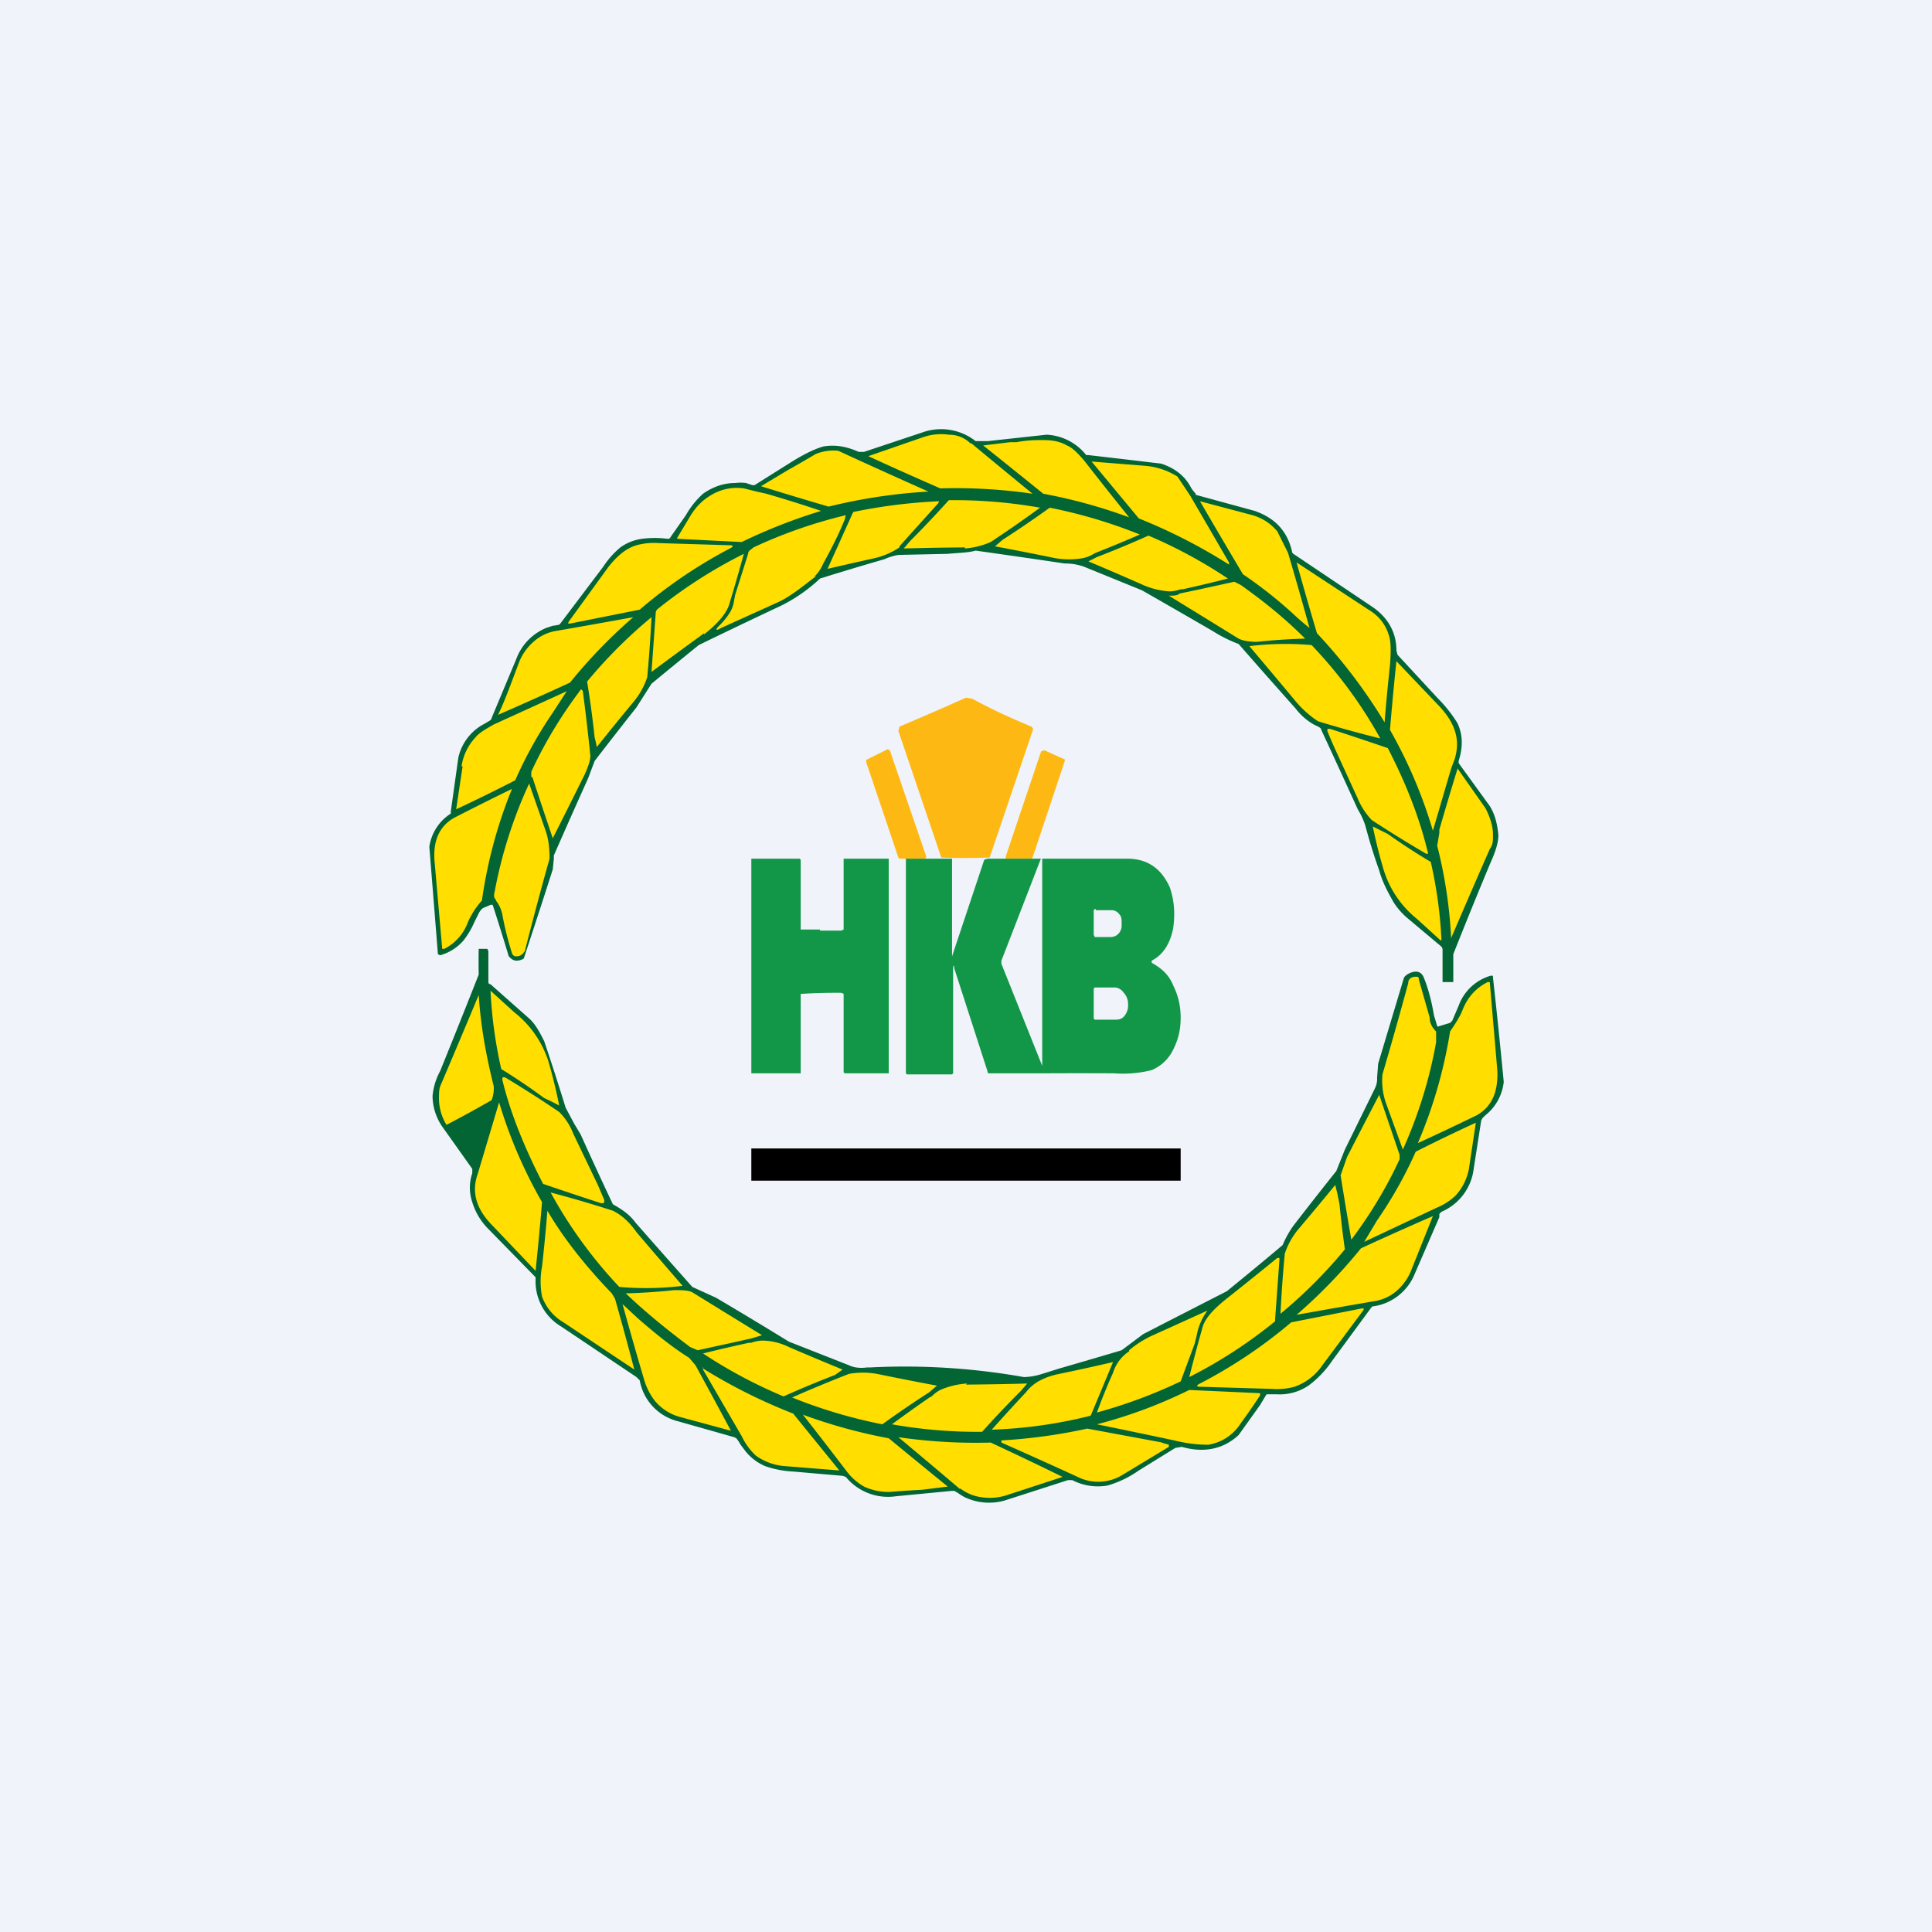
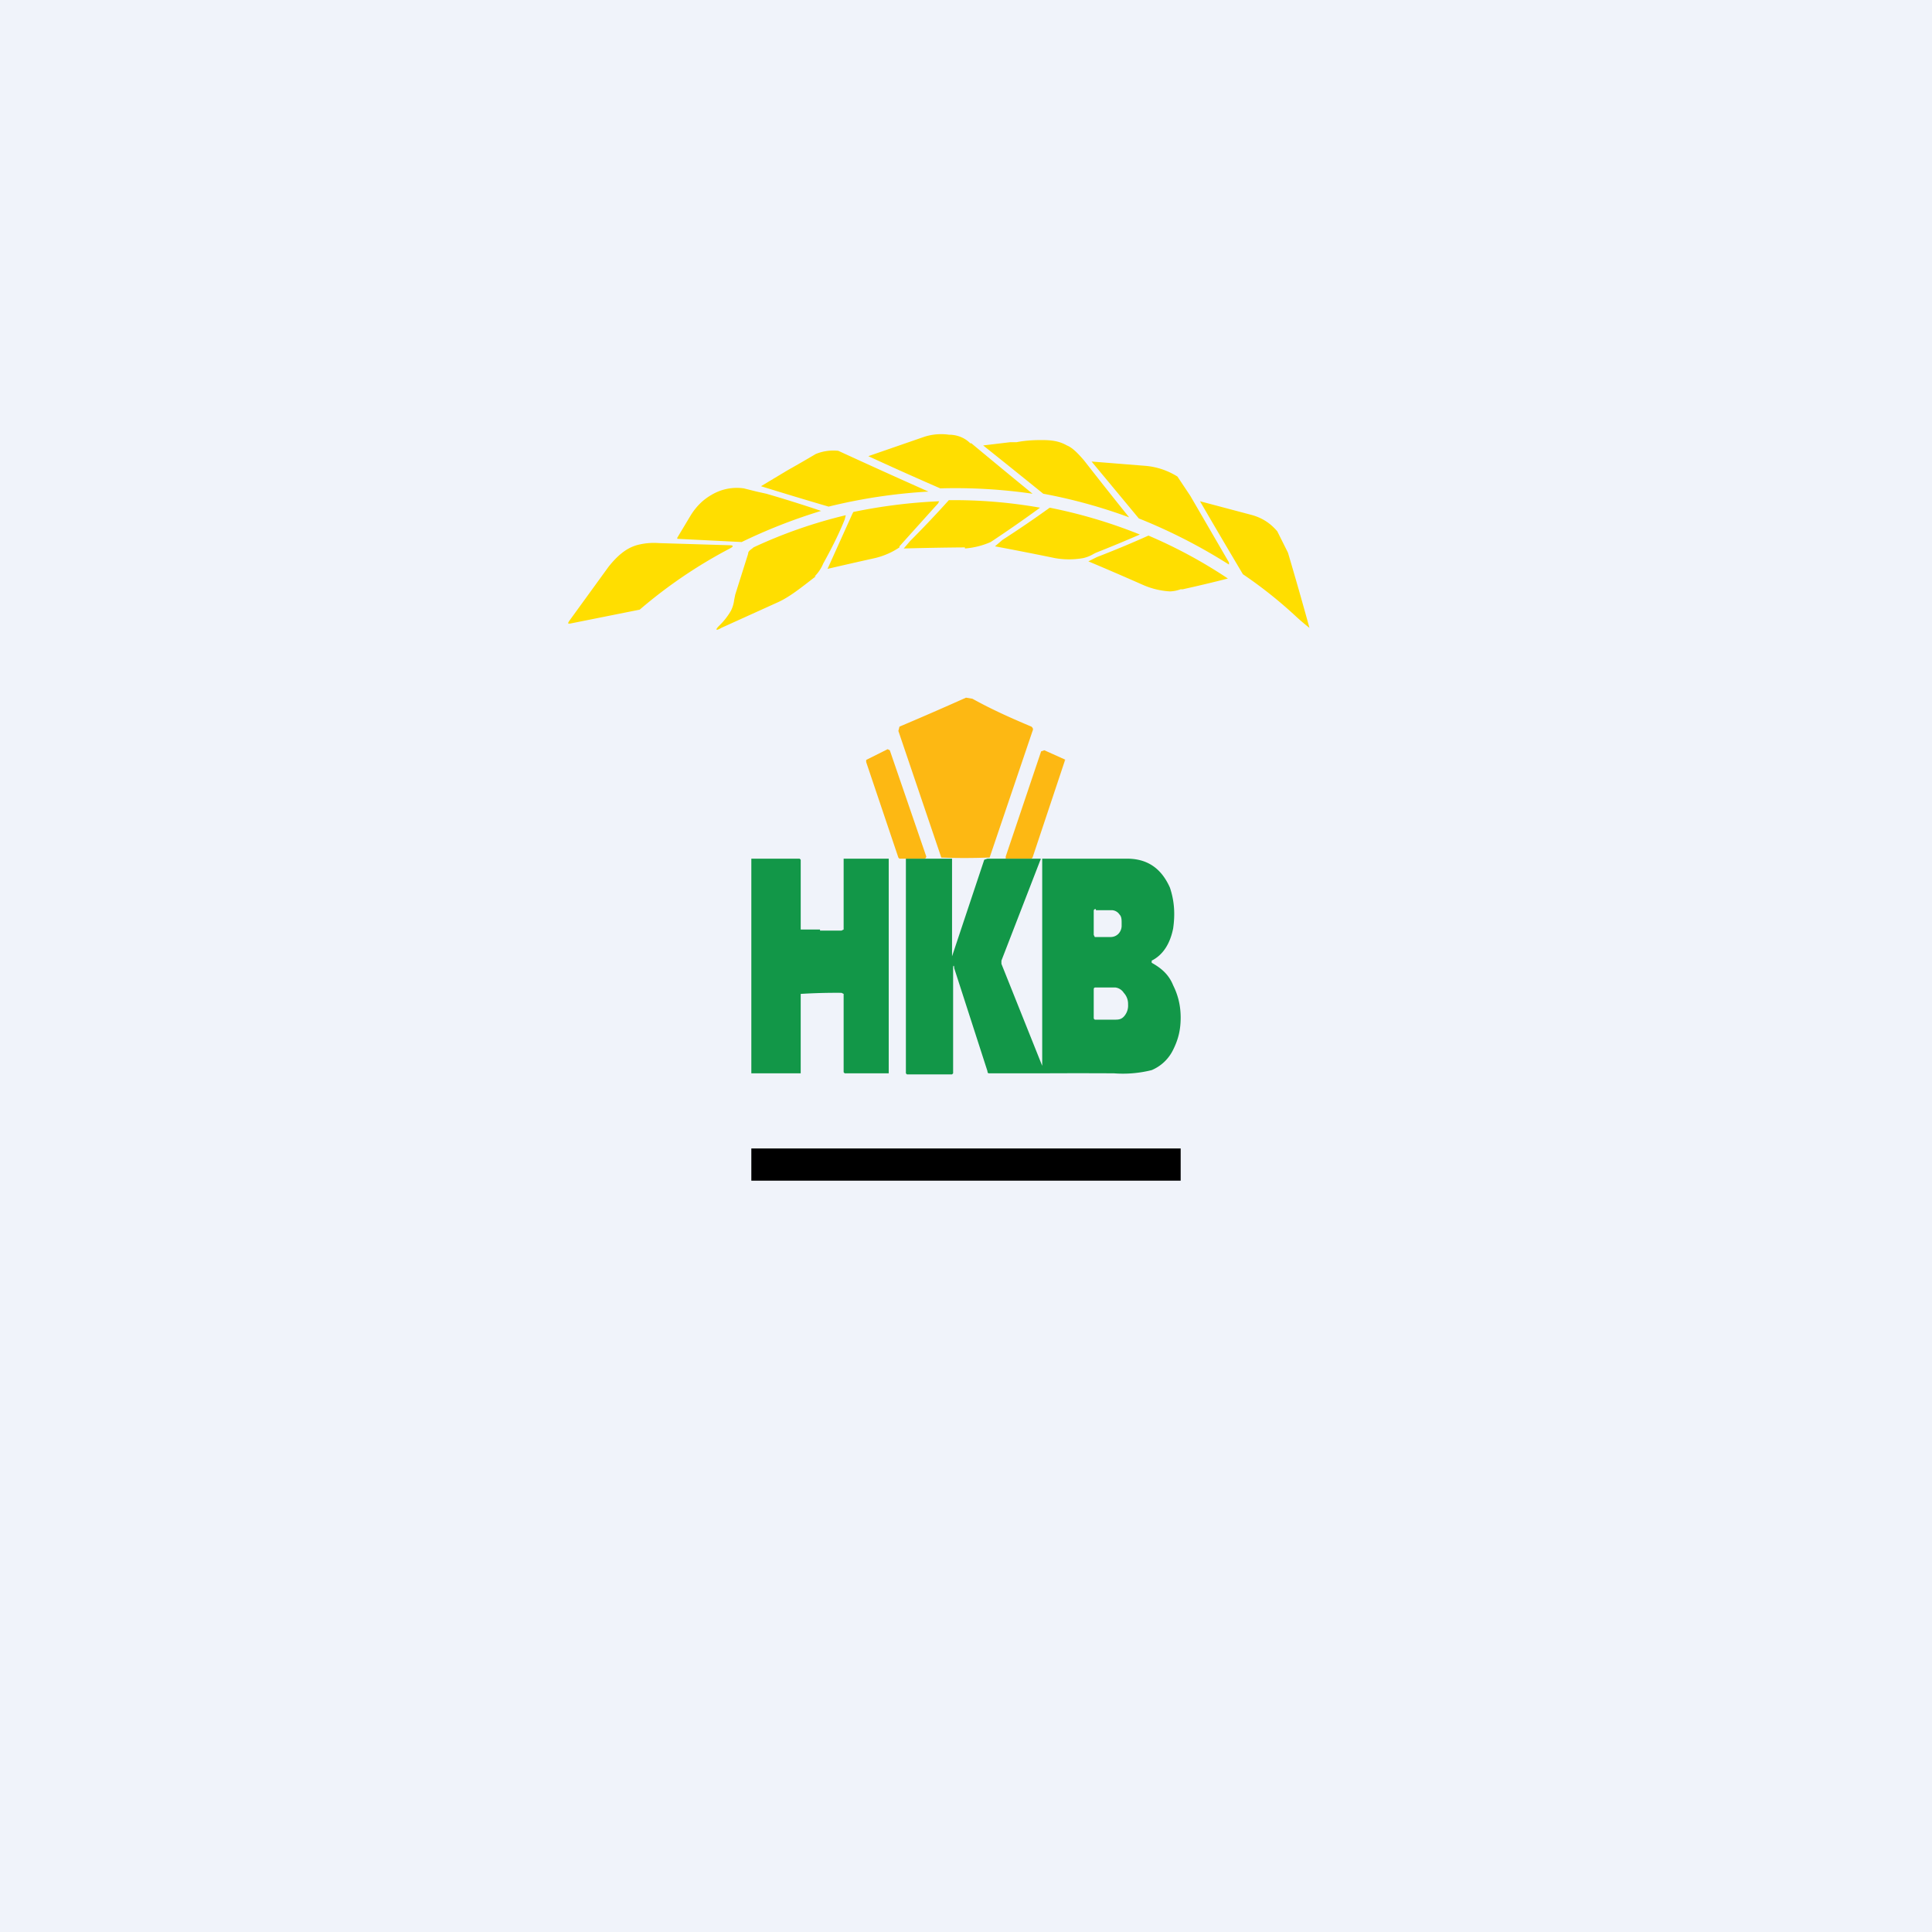
<svg xmlns="http://www.w3.org/2000/svg" width="18" height="18" viewBox="0 0 18 18">
  <path fill="#F0F3FA" d="M0 0h18v18H0z" />
  <path d="m9 6.5.06.01c.18.1.36.18.55.26.01.01.02.02.01.04l-.4 1.18H9.2a5.98 5.98 0 0 1-.43 0l-.4-1.18.01-.04A33 33 0 0 0 9 6.5Zm-.93.58.2-.1.02.01.34.99s0 .02-.02.02h-.23l-.01-.01-.3-.89v-.02Zm1.86 0-.2-.09L9.7 7l-.33.98V8h.24l.01-.01.3-.9v-.01Z" fill="#FDB813" />
  <path d="M10.73 8.96v.01c.09.05.16.11.2.21.05.1.07.2.07.3 0 .11-.02.2-.07.3a.39.39 0 0 1-.2.19 1.1 1.1 0 0 1-.35.03 60.14 60.14 0 0 0-.67 0V8h.79c.19 0 .32.09.4.27.04.12.05.24.03.38-.03.15-.1.25-.2.3Zm-.52-.49c-.01 0-.02 0-.02.02v.22l.01.02h.15a.1.1 0 0 0 .07-.03.11.11 0 0 0 .03-.08V8.6c0-.03 0-.06-.02-.08a.09.09 0 0 0-.07-.04h-.15Zm0 .73c-.01 0-.02 0-.02.02v.27l.01.01h.18c.04 0 .07 0 .1-.04a.15.15 0 0 0 .03-.1v-.01a.15.15 0 0 0-.04-.1.11.11 0 0 0-.08-.05h-.19Zm-2.57-.53h.2l.02-.01V8h.42v2h-.41l-.01-.01v-.73l-.02-.01a5.34 5.34 0 0 0-.38.01V10H7L7 8V8h.45l.01.01v.65h.18Zm1.23.24c0 .03 0 .03 0 0l.3-.9L9.2 8h.48c.02 0 .02 0 .01.02l-.36.93v.03l.4 1c0 .02 0 .02-.02.02h-.49c-.01 0-.02 0-.02-.02l-.31-.96c0-.03-.01-.03-.01 0V10l-.01.01h-.42l-.01-.01V8h.43v.91Z" fill="#129748" />
  <path d="M11 10.7H7V11h4V10.7Z" />
-   <path d="M4.57 8.43a1.11 1.11 0 0 1-.07.03.14.14 0 0 0-.04.05l-.04.08a.77.77 0 0 1-.1.17.44.44 0 0 1-.22.14l-.02-.01a993.33 993.33 0 0 0-.08-1 .44.44 0 0 1 .2-.31v-.02l.07-.5a.47.47 0 0 1 .25-.32c.03-.02.06-.03.06-.05l.23-.55a.5.5 0 0 1 .28-.29l.06-.02a.4.4 0 0 0 .06-.01l.01-.01.4-.53a.82.82 0 0 1 .16-.18.45.45 0 0 1 .2-.08.94.94 0 0 1 .24 0c.01 0 .02 0 .03-.02l.14-.2a.8.8 0 0 1 .16-.2c.1-.07.2-.1.3-.1a.4.4 0 0 1 .1 0l.06.02h.02l.35-.22c.13-.08.22-.12.29-.14.11-.02.22 0 .33.05h.05l.54-.18a.52.52 0 0 1 .5.08h.11a664.45 664.45 0 0 0 .55-.06.5.5 0 0 1 .37.19h.02a101.2 101.2 0 0 1 .68.08c.12.04.22.11.28.23a.6.6 0 0 0 .04.05v.01l.55.15c.2.07.31.2.35.39l.01.01.73.49c.15.1.23.24.23.41l.01.04.37.4c.1.1.16.19.19.24.05.11.05.22.01.35v.02l.29.4c.05.08.07.17.08.27 0 .06-.02.14-.07.25a47.27 47.27 0 0 0-.35.86v.26h-.1v-.31l-.01-.02-.31-.26a.65.65 0 0 1-.14-.16c-.05-.09-.1-.18-.13-.29a5.07 5.07 0 0 1-.13-.42.75.75 0 0 0-.07-.15 119.43 119.43 0 0 0-.34-.74c0-.02-.03-.03-.07-.05a.57.57 0 0 1-.17-.15 75.3 75.3 0 0 1-.53-.6 1.28 1.28 0 0 1-.24-.12 124.5 124.5 0 0 0-.66-.38l-.54-.22a.52.52 0 0 0-.18-.03 97.62 97.62 0 0 0-.83-.12c-.07.02-.16.02-.26.03l-.46.01a.54.54 0 0 0-.13.04 29.7 29.7 0 0 0-.6.18 1.5 1.5 0 0 1-.42.28 58.29 58.29 0 0 0-.71.34 67.92 67.92 0 0 0-.44.36l-.14.22a50.42 50.42 0 0 0-.39.5l-.06.16a76.63 76.63 0 0 0-.32.72V8l-.01.1a92.41 92.41 0 0 1-.27.83.12.12 0 0 1-.07.02c-.03 0-.05-.02-.07-.04a22.24 22.24 0 0 0-.15-.48h-.02Z" fill="#026533" />
  <path d="M9.05 4.13a78.61 78.61 0 0 0 .57.47 5 5 0 0 0-.86-.05 35.22 35.22 0 0 1-.67-.3l.52-.18a.51.51 0 0 1 .23-.02c.08 0 .15.03.2.08ZM9.4 4.12h.07c.1-.02.19-.02.24-.02.09 0 .16.01.23.05.05.02.1.07.16.14a42.4 42.4 0 0 0 .42.53 4.9 4.9 0 0 0-.8-.22 116.1 116.1 0 0 0-.56-.45l.25-.03ZM7.34 4.38a13.24 13.24 0 0 0 .26-.15.43.43 0 0 1 .21-.03 70.51 70.51 0 0 0 .84.38 5.08 5.08 0 0 0-.93.14 39.97 39.97 0 0 1-.63-.19l.25-.15ZM11.45 5.24v.02a5.1 5.1 0 0 0-.84-.43 1139.57 1139.57 0 0 0-.44-.53l.5.04c.12.01.22.05.3.1l.12.18.36.62ZM7.65 4.76a5.1 5.1 0 0 0-.74.29l-.6-.03v-.01l.12-.2c.06-.1.13-.16.2-.2a.46.46 0 0 1 .3-.06l.12.03.09.02a12.25 12.25 0 0 1 .51.16ZM8.38 5.1a.7.7 0 0 1-.23.1 46.03 46.03 0 0 0-.44.1l.23-.51.01-.02a5.02 5.02 0 0 1 .8-.1l-.01.02a220.76 220.76 0 0 0-.36.4ZM8.99 5.1a29.43 29.43 0 0 0-.57.01l.06-.07a10 10 0 0 0 .36-.38 4.6 4.6 0 0 1 .85.07 11.98 11.98 0 0 1-.46.32.73.73 0 0 1-.24.06ZM12.06 5.73a4.1 4.1 0 0 0-.48-.38 80.19 80.19 0 0 1-.4-.68l.49.13c.1.03.17.08.23.15l.1.2a37.93 37.93 0 0 1 .2.7 2.1 2.1 0 0 1-.14-.12ZM9.83 5.2a31.27 31.27 0 0 0-.56-.11l.07-.06a10.08 10.08 0 0 0 .44-.3 4.69 4.69 0 0 1 .84.25 13.02 13.02 0 0 1-.41.17l-.02.01a.32.32 0 0 1-.1.04.75.75 0 0 1-.26 0ZM7.6 5.37c-.13.1-.24.19-.35.24l-.53.24c-.05.03-.06.02-.02-.02a.63.63 0 0 0 .11-.14.3.3 0 0 0 .03-.1l.01-.05.12-.38c0-.03.03-.04.05-.06a4.5 4.5 0 0 1 .86-.3l-.01.04c-.04.1-.1.23-.2.41a.37.37 0 0 1-.08.12ZM10.65 5.45a29.05 29.05 0 0 0-.51-.22l.08-.04a9.67 9.67 0 0 0 .48-.2 4.52 4.52 0 0 1 .74.4 12.77 12.77 0 0 1-.42.1H11a.32.32 0 0 1-.1.02.73.73 0 0 1-.25-.06ZM5.67 5.28c.08-.1.16-.17.26-.2a.61.61 0 0 1 .21-.02l.66.02c.03 0 .04.01 0 .03a4.5 4.5 0 0 0-.84.57l-.65.13c-.02 0-.02 0-.01-.02l.37-.51Z" fill="#FFDE00" />
-   <path d="M6.56 5.9a47.35 47.35 0 0 0-.49.36l.04-.56.01-.02a4.47 4.47 0 0 1 .81-.52 15.45 15.45 0 0 1-.13.45c-.02.09-.1.19-.24.3ZM12.9 6.73a4.97 4.97 0 0 0-.63-.83 36.42 36.42 0 0 1-.19-.66l.67.44c.1.06.16.14.19.24.02.06.02.15.01.28a16.89 16.89 0 0 0-.05.53ZM11.18 5.49l.32-.07.06.03c.21.15.4.3.6.5a5.57 5.57 0 0 0-.45.03c-.07 0-.13-.01-.17-.03a246.97 246.97 0 0 0-.65-.4c.04 0 .08 0 .1-.02l.19-.04ZM5.17 5.88a69.05 69.05 0 0 0 .73-.13 4.83 4.83 0 0 0-.59.61 34.96 34.96 0 0 1-.67.3c.06-.12.12-.29.2-.5a.5.5 0 0 1 .13-.18.41.41 0 0 1 .2-.1ZM5.91 6.53a29.75 29.75 0 0 0-.35.43 1 1 0 0 0-.02-.09 9.41 9.41 0 0 0-.07-.52 4.5 4.5 0 0 1 .6-.6 12.86 12.86 0 0 1-.04.56.71.71 0 0 1-.12.22ZM12.86 6.88a11.06 11.06 0 0 1-.58-.16.95.95 0 0 1-.22-.2 74.44 74.44 0 0 0-.42-.5 2.78 2.78 0 0 1 .58-.01 4.2 4.2 0 0 1 .64.87ZM13.52 7.16a481.69 481.69 0 0 0-.17.58 4.43 4.43 0 0 0-.4-.94 31.5 31.5 0 0 1 .06-.64l.4.42c.15.16.2.32.14.5l-.03.08ZM4.3 7.14a.5.5 0 0 1 .13-.27c.03-.04.1-.08.17-.12a430.68 430.68 0 0 0 .68-.31l-.13.2a3.9 3.9 0 0 0-.35.63 16.76 16.76 0 0 1-.55.27l.06-.4ZM4.95 7.24v-.05c.12-.26.27-.51.45-.75.01-.02.02-.02.03 0a18.77 18.77 0 0 1 .07.6c0 .05-.02.1-.05.17a89.55 89.55 0 0 1-.3.6 65.53 65.53 0 0 1-.19-.57ZM12.43 6.96a8 8 0 0 1-.06-.14c-.01-.03 0-.03.02-.03a35.63 35.63 0 0 1 .54.18c.16.31.29.63.37.96.01.03 0 .03-.02.02a11.88 11.88 0 0 1-.5-.31.66.66 0 0 1-.13-.2l-.22-.48ZM13.91 7.78c0 .05 0 .09-.03.13a102.55 102.55 0 0 0-.36.83 4.33 4.33 0 0 0-.13-.86l.02-.12v-.03a34.82 34.82 0 0 1 .17-.57l.26.37c.04.08.07.16.07.25ZM4.62 8.38c-.02-.01-.02-.04-.01-.08V8.3a4.26 4.26 0 0 1 .32-1l.15.43c.03.08.04.17.04.27a37.9 37.9 0 0 0-.23.86c-.02.03-.04.05-.08.05a.04.04 0 0 1-.04-.03 2.89 2.89 0 0 1-.09-.36.31.31 0 0 0-.06-.13ZM4.23 7.62a25.66 25.66 0 0 1 .54-.27 4.36 4.36 0 0 0-.28 1.04.75.75 0 0 0-.13.2.45.45 0 0 1-.22.25h-.02l-.07-.8c-.02-.2.04-.34.18-.42ZM13.42 8.76l-.22-.2a.94.94 0 0 1-.31-.46 4.74 4.74 0 0 1-.1-.4l.04.02.1.05a5.76 5.76 0 0 0 .4.26 4.15 4.15 0 0 1 .1.73Z" fill="#FFDE00" />
-   <path d="M13.39 9.55c0 .01 0 .02.02.01l.1-.03.02-.02.06-.14a.45.45 0 0 1 .3-.28c.02 0 .02 0 .02.02a63.93 63.93 0 0 1 .1.97.46.46 0 0 1-.17.31.42.42 0 0 0-.03.03l-.01.02-.07.45a.5.5 0 0 1-.3.4l-.02.02v.03l-.23.53a.49.49 0 0 1-.38.3c-.02 0-.02.01-.03.02l-.36.49a.94.94 0 0 1-.22.23.48.48 0 0 1-.3.08H11.8l-.06.1-.2.28c-.14.13-.32.17-.53.11l-.06.01-.34.21a.98.98 0 0 1-.29.14.52.52 0 0 1-.33-.05h-.04l-.59.19a.53.53 0 0 1-.37-.03.4.4 0 0 1-.05-.03.5.5 0 0 0-.05-.03h-.02l-.52.05a.51.51 0 0 1-.47-.18l-.03-.01-.46-.04a.93.93 0 0 1-.26-.05.47.47 0 0 1-.2-.16l-.03-.04a.35.35 0 0 0-.04-.06l-.02-.01-.53-.15a.48.48 0 0 1-.35-.38l-.03-.03-.7-.47a.49.49 0 0 1-.24-.44v-.02l-.45-.46a.6.6 0 0 1-.14-.24.42.42 0 0 1 0-.27v-.04l-.27-.38a.51.51 0 0 1-.1-.3.6.6 0 0 1 .07-.23 84.57 84.57 0 0 0 .36-.9 6.06 6.06 0 0 1 0-.24h.08l.01.02v.29s0 .02.02.02l.35.31c.06.05.1.12.15.22a23.97 23.97 0 0 1 .2.62l.08.15.06.1a40.63 40.63 0 0 0 .3.65c.09.05.16.1.21.17a154.4 154.4 0 0 0 .53.6l.22.1a42.15 42.15 0 0 1 .68.41l.56.22c.04.02.1.03.17.02h.03a6.34 6.34 0 0 1 1.43.09.6.6 0 0 0 .17-.03l.16-.05a94.23 94.23 0 0 0 .58-.17l.2-.15a417.72 417.72 0 0 1 .78-.4 37.15 37.15 0 0 0 .52-.43.93.93 0 0 1 .1-.18 42.09 42.09 0 0 1 .4-.51l.08-.2.28-.57a.2.2 0 0 0 .02-.1l.01-.13.24-.8c.01-.02.04-.04.07-.05.06-.02.1 0 .12.06.04.1.07.22.09.34l.03.1Z" fill="#026533" />
-   <path d="M13.38 9.61v.1a4.24 4.24 0 0 1-.31 1l-.16-.44a.64.64 0 0 1-.03-.26 40.84 40.84 0 0 0 .24-.85c0-.04.03-.06.07-.06.02 0 .03 0 .03.03l.1.35c0 .05.02.09.06.13ZM13.95 9.97c.01.2-.05.34-.19.42a25.66 25.66 0 0 1-.55.26 4.4 4.4 0 0 0 .3-1.04c.04-.06.09-.13.12-.21.05-.12.13-.2.23-.25h.02l.07.82ZM4.57 9.23l.22.2a.95.95 0 0 1 .32.46 4.9 4.9 0 0 1 .1.41 2.42 2.42 0 0 0-.14-.07 5.8 5.8 0 0 0-.4-.27 4.19 4.19 0 0 1-.1-.73ZM4.09 10.22c0-.04 0-.08.02-.12a104.23 104.23 0 0 0 .35-.83c.02.3.07.57.14.85a.3.3 0 0 1-.02.13 11.99 11.99 0 0 1-.42.23.47.47 0 0 1-.07-.26ZM5.57 11.04l.06.14c0 .03 0 .03-.03.03a37 37 0 0 1-.54-.18c-.16-.31-.3-.64-.38-.97 0-.02 0-.03.03-.02a11.53 11.53 0 0 1 .5.32c.05.05.1.12.13.2l.23.48ZM13.04 10.76v.04c-.12.26-.27.51-.45.75a45.75 45.75 0 0 1-.1-.6l.06-.17a83 83 0 0 1 .3-.58l.02.06.17.5ZM4.45 10.94a424.97 424.97 0 0 0 .2-.67 4.4 4.4 0 0 0 .4.93 29.84 29.84 0 0 1-.06.64l-.4-.42c-.15-.15-.2-.31-.14-.48ZM13.69 10.86a.5.5 0 0 1-.13.28.55.55 0 0 1-.17.11 431.84 431.84 0 0 0-.68.32l.12-.2a3.94 3.94 0 0 0 .36-.64 16.98 16.98 0 0 1 .56-.27l-.06.4ZM12.09 11.46a29.26 29.26 0 0 0 .35-.42l.02.08.02.1a9.56 9.56 0 0 0 .05.42 4.47 4.47 0 0 1-.6.6 12.39 12.39 0 0 1 .04-.56.7.7 0 0 1 .12-.22ZM5.13 11.11a10.98 10.98 0 0 1 .58.17c.08.04.15.1.22.2a71.64 71.64 0 0 0 .43.5 2.82 2.82 0 0 1-.59.01 4.23 4.23 0 0 1-.64-.88ZM5.7 12.05l.03.05a36.61 36.61 0 0 1 .18.66l-.66-.44a.46.46 0 0 1-.2-.24.75.75 0 0 1 0-.28 16.58 16.58 0 0 0 .05-.52c.14.24.34.5.6.77ZM13.15 11.83a.5.5 0 0 1-.13.19.41.41 0 0 1-.2.1 82.05 82.05 0 0 0-.74.13 4.9 4.9 0 0 0 .6-.62 34.38 34.38 0 0 1 .67-.3l-.2.5ZM11.9 11.72h.02v.02l-.04.55v.02a4.43 4.43 0 0 1-.8.52 16.43 16.43 0 0 1 .12-.45c.02-.09.1-.18.24-.29a38.15 38.15 0 0 0 .46-.37ZM6.82 12.51l-.32.07-.07-.03c-.2-.15-.4-.31-.6-.5a5.62 5.62 0 0 0 .45-.03c.07 0 .13 0 .17.02a255 255 0 0 0 .65.4l-.1.03-.18.04ZM6.42 12.65l.06.07a85.92 85.92 0 0 1 .33.61l-.48-.13a.46.46 0 0 1-.23-.15.6.6 0 0 1-.1-.2 38.06 38.06 0 0 1-.2-.7l.14.13c.16.14.32.27.48.37ZM10.52 12.58c.07-.06.14-.1.2-.13a183 183 0 0 0 .53-.24.54.54 0 0 0-.1.23l-.02.08a227.86 227.86 0 0 1-.13.35 4.66 4.66 0 0 1-.78.29 5.21 5.21 0 0 1 .15-.37.37.37 0 0 1 .15-.2ZM12.32 12.72a.52.52 0 0 1-.26.2.62.62 0 0 1-.21.02l-.67-.02c-.03 0-.04-.01 0-.03a4.55 4.55 0 0 0 .85-.57l.66-.13c.02 0 .02 0 .01.02l-.38.51ZM7.35 12.55a30.39 30.39 0 0 0 .5.21l-.07.05a9.73 9.73 0 0 0-.48.2 4.52 4.52 0 0 1-.75-.4 13.1 13.1 0 0 1 .43-.1H7a.32.32 0 0 1 .1-.02c.08 0 .17.02.25.06ZM9.24 13.32a20.27 20.27 0 0 1 .32-.35c.06-.08.16-.14.31-.17a21.12 21.12 0 0 0 .5-.11l-.2.48-.01.02a4.34 4.34 0 0 1-.92.13ZM6.55 12.76v-.01c-.01-.01 0-.02 0 0a5.1 5.1 0 0 0 .84.42 580.36 580.36 0 0 0 .43.53l-.5-.04a.53.53 0 0 1-.28-.1.61.61 0 0 1-.13-.18l-.36-.62ZM8.17 12.8a32.93 32.93 0 0 0 .56.11 1.1 1.1 0 0 0-.07.06 9.89 9.89 0 0 0-.44.3 4.67 4.67 0 0 1-.84-.25 13.28 13.28 0 0 1 .53-.22.75.75 0 0 1 .26 0ZM9 12.9a30.73 30.73 0 0 0 .57-.01l-.06.07a9.54 9.54 0 0 0-.36.38 4.58 4.58 0 0 1-.84-.07 12.94 12.94 0 0 1 .35-.25l.02-.01a.32.32 0 0 1 .08-.06.73.73 0 0 1 .25-.06ZM11.74 13a5.6 5.6 0 0 1-.18.26.44.44 0 0 1-.3.2c-.05 0-.16 0-.32-.04a82.69 82.69 0 0 0-.72-.15 4.48 4.48 0 0 0 .86-.32l.66.03v.01ZM8.59 13.88a9.43 9.43 0 0 0-.3.02.54.54 0 0 1-.24-.05.53.53 0 0 1-.16-.14 42.3 42.3 0 0 0-.41-.53 4.9 4.9 0 0 0 .8.22 116 116 0 0 0 .55.45l-.24.03ZM10.82 13.44l.07.02v.02l-.43.26a.43.43 0 0 1-.42.02 57.02 57.02 0 0 0-.71-.32v-.02a5.1 5.1 0 0 0 .8-.11l.7.13ZM8.94 13.87a79.67 79.67 0 0 0-.57-.48 5.02 5.02 0 0 0 .86.05 34.03 34.03 0 0 1 .67.32l-.52.17a.51.51 0 0 1-.23.02.41.41 0 0 1-.2-.08Z" fill="#FFDE00" />
</svg>